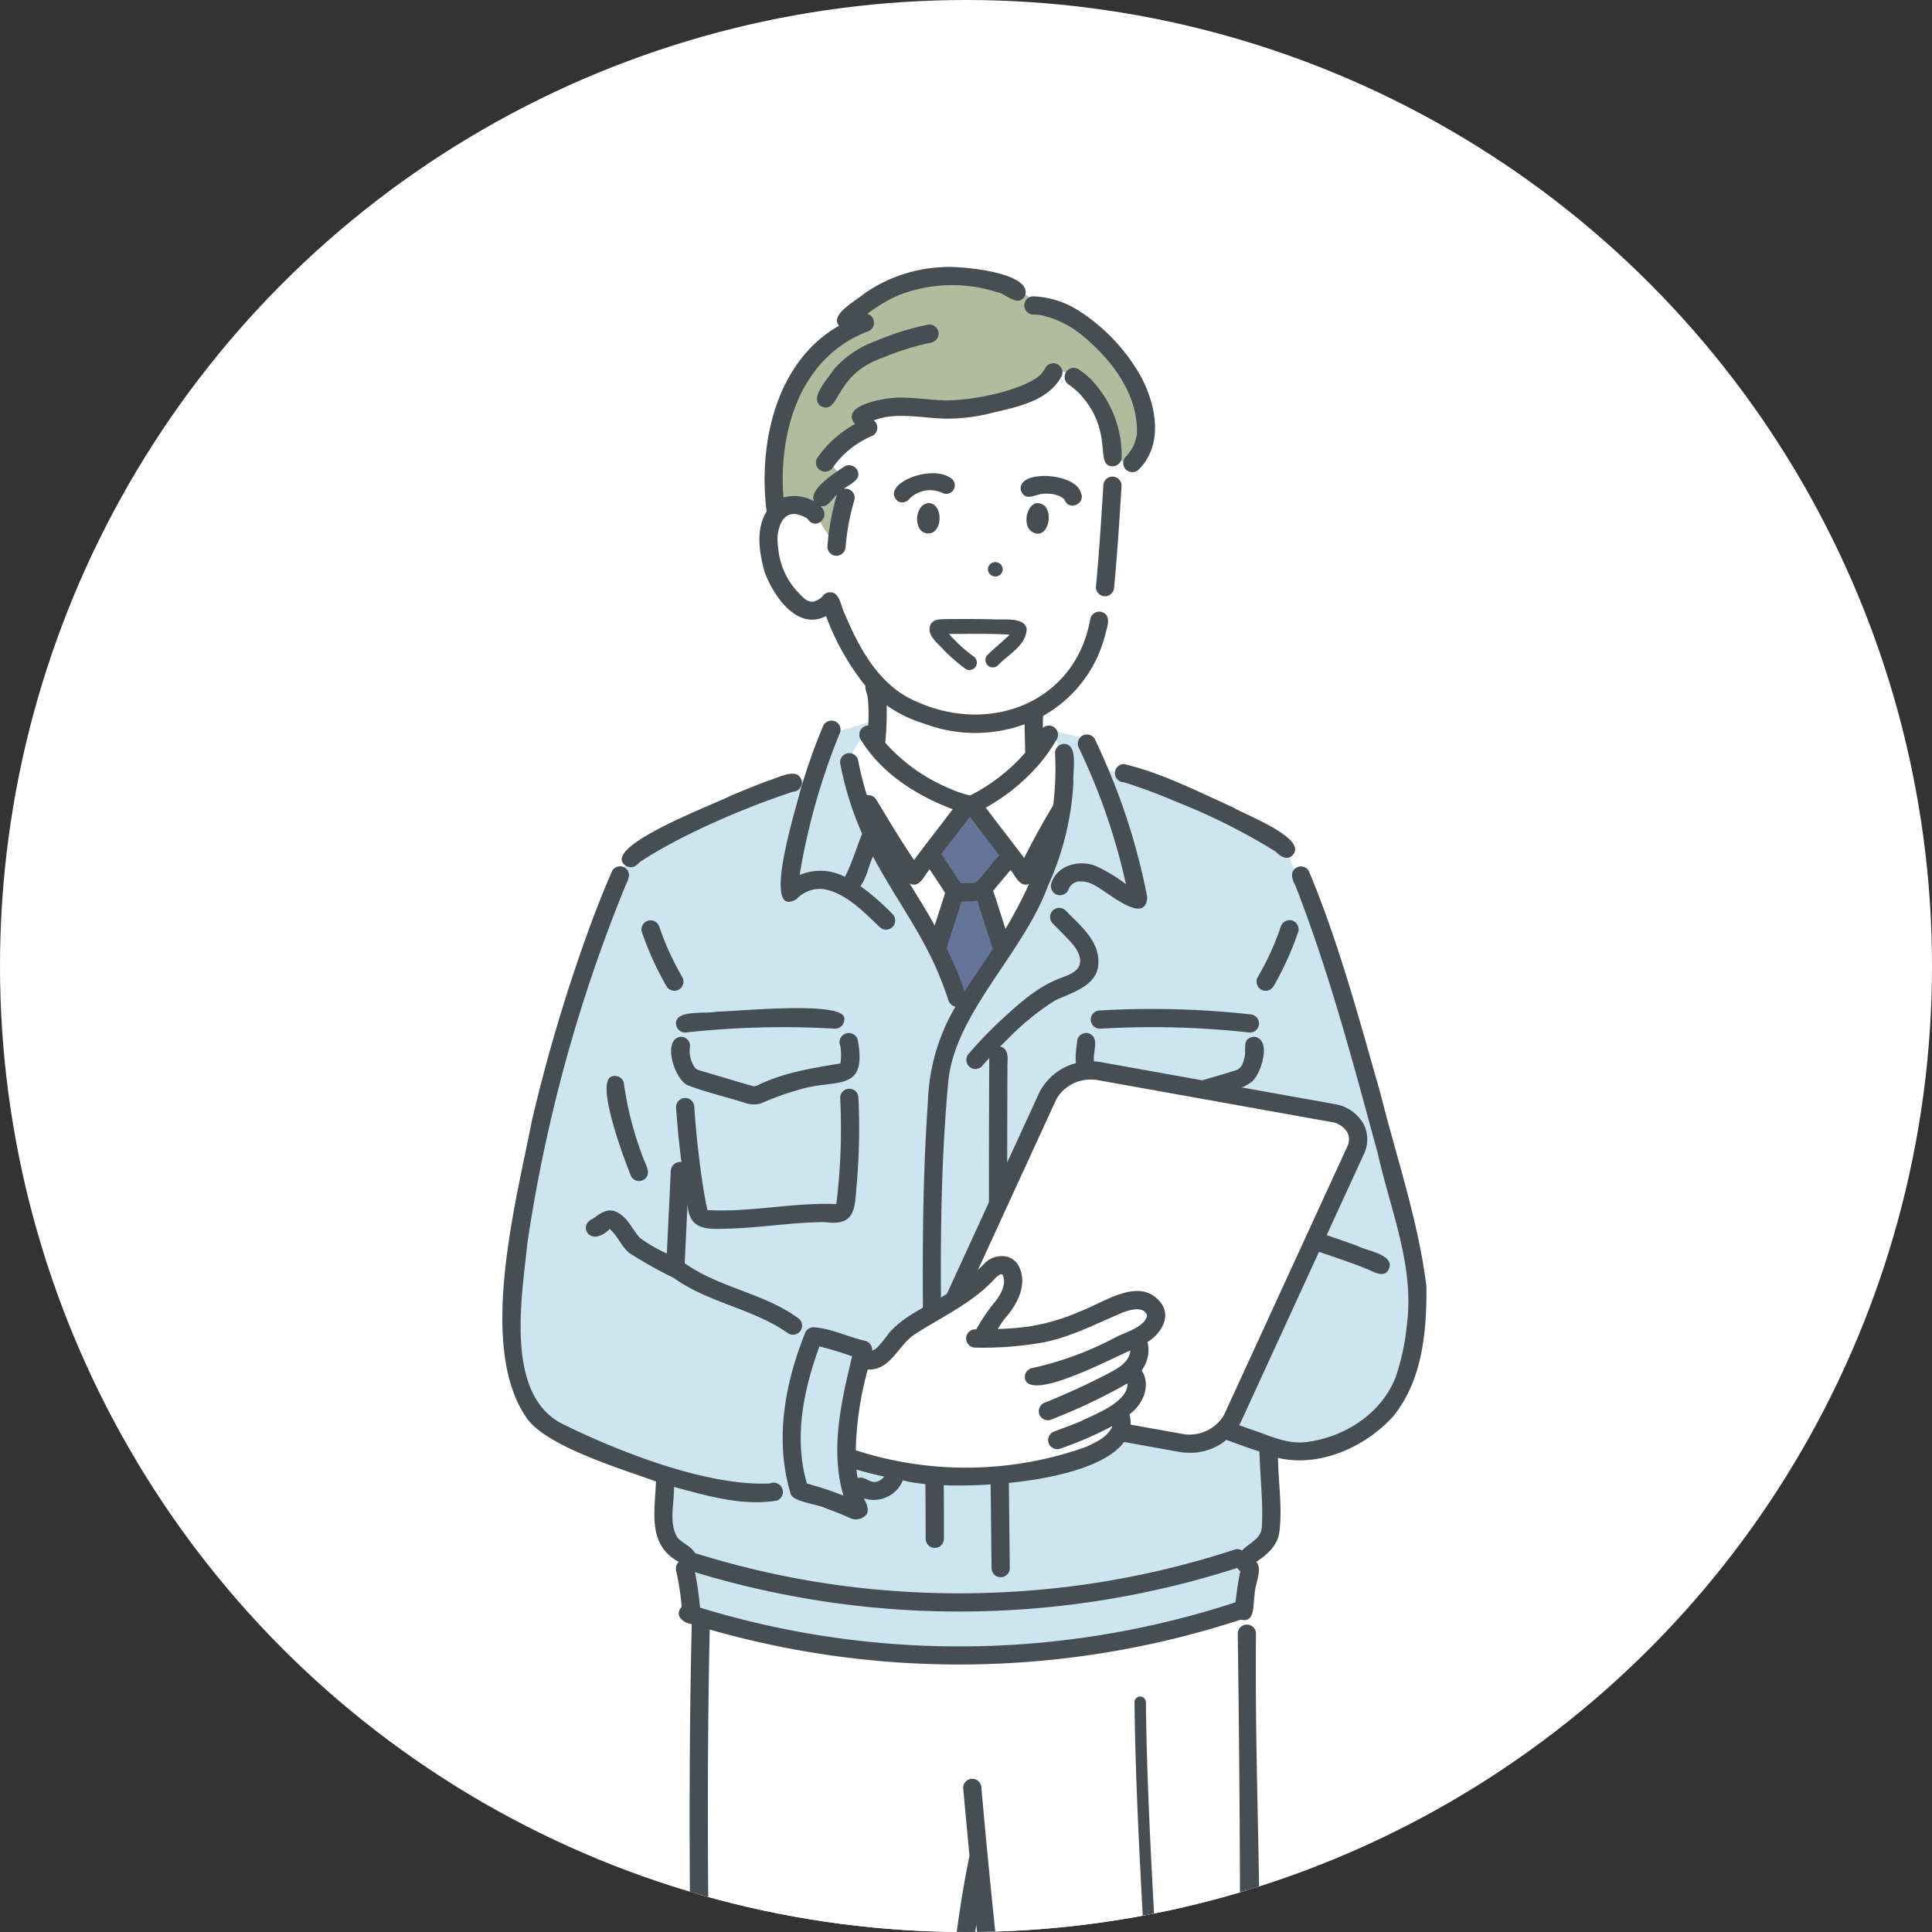
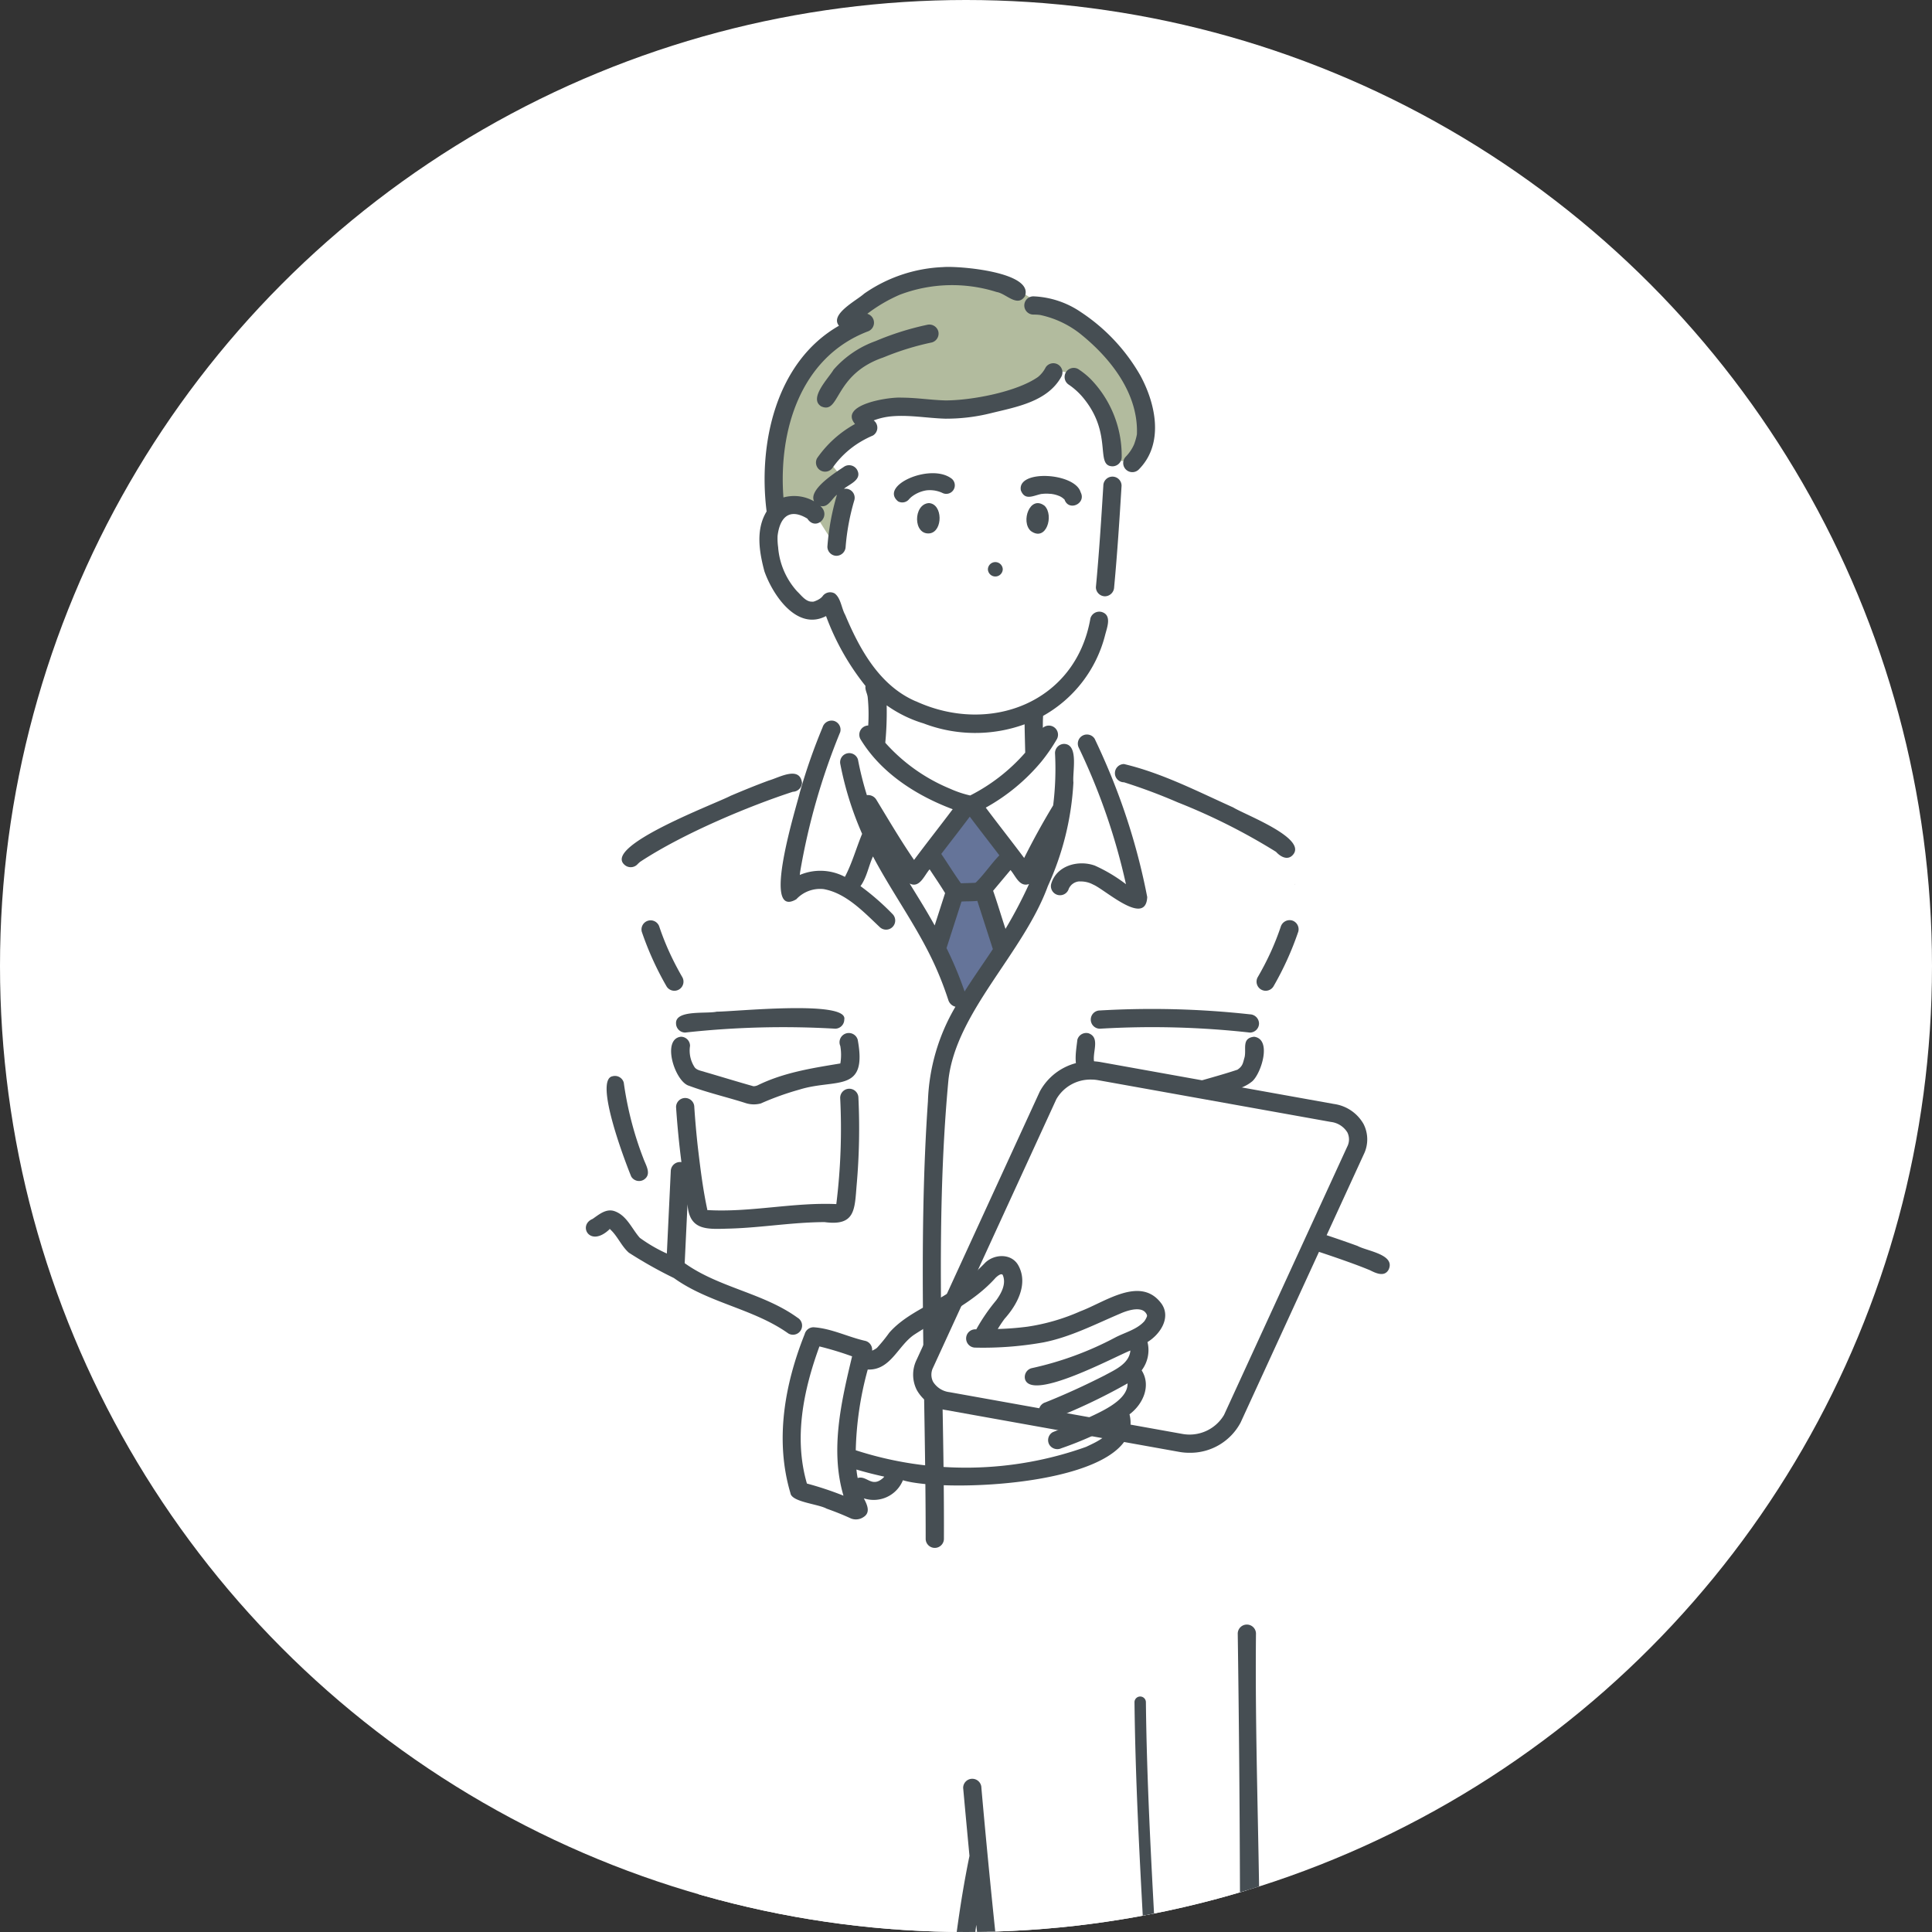
<svg xmlns="http://www.w3.org/2000/svg" width="250" height="250" viewBox="0 0 250 250">
  <rect x="0" y="0" width="250" height="250" fill="#333333" stroke="none" />
  <defs>
    <clipPath id="clip-path">
      <circle id="楕円形_141" data-name="楕円形 141" cx="125" cy="125" r="125" transform="translate(83 1250)" fill="#fff" />
    </clipPath>
  </defs>
  <g id="グループ_6753" data-name="グループ 6753" transform="translate(-12322 -14451)">
    <circle id="楕円形_137" data-name="楕円形 137" cx="125" cy="125" r="125" transform="translate(12322 14451)" fill="#fff" />
    <g id="マスクグループ_34" data-name="マスクグループ 34" transform="translate(12239 13201)" clip-path="url(#clip-path)">
      <g id="group" transform="translate(-415.027 799.995)">
        <g id="グループ_6721" data-name="グループ 6721" transform="translate(564.392 485.572)">
          <path id="パス_4080" data-name="パス 4080" d="M734.782,534.643l-1.551,16.82s.6,11.836-9.183,15.332l-.076,6.646-7.7,6.478s-8.4-2.784-12.663-8.245l-.2-7.222s-5.173-6.4-6.311-10.6c0,0-2.992,1.972-5.62-2.394s-2.814-12.916,3.807-9.922l-.373-10.715s6.349-16.6,32.488-9.486C727.4,521.339,733.622,522.072,734.782,534.643Z" transform="translate(-656.609 -511.049)" fill="#fff" />
          <path id="パス_4081" data-name="パス 4081" d="M691.148,1155.408l1.19-10.827,1.137,10.827h33.657V1110.5l-70.424.624s-.521,21.408-.56,44.286Z" transform="translate(-632.14 -940.976)" fill="#fff" />
-           <path id="パス_4082" data-name="パス 4082" d="M614.838,699.863l-6.021,1.847L607,707.193s-13.99,3.186-23.286,10.113l-2.467,2.819s-10.746,30.815-11.44,40.595-4.7,24.964,2.285,30.157a40.775,40.775,0,0,0,15.679,6.623s-2.134,6,1.976,10.1l1.369,7.963s23.193,8.248,47.352,4.608,24.151-5.045,24.151-5.045l.788-7.209s2.581.06,2.8-3.447a99.569,99.569,0,0,0-.362-10.476s10.3,3.759,16.884-7.428c6.88-11.687-4.893-43.075-6.205-47.333s-8.43-22.762-8.43-22.762-12.192-8.954-24.1-10.259l-1.395-3.865-5.192-1.273s-1.941,5.96-10.217,9.7c0,0-9.85-3.209-12.355-9.063Z" transform="translate(-568.036 -642.222)" fill="#cde4f1" />
          <path id="パス_4083" data-name="パス 4083" d="M729.786,705.372,727.73,708.8s3.82,11.2,7.9,18.551a138.192,138.192,0,0,1,6.786,14.161s7.865-9.435,9.8-15.359,4.768-13.283,1.969-20.779c0,0-2.839,5.587-10.669,8.772C743.508,714.144,734.474,710.934,729.786,705.372Z" transform="translate(-684.22 -646.23)" fill="#fff" />
          <path id="パス_4084" data-name="パス 4084" d="M770.122,739.754l-4.213,6.481,2.832,4.351-2.335,6.919,4.266,7.654,4.845-6.838-2.441-7.982,3.01-3.66L772.4,739.7Z" transform="translate(-711.997 -671.202)" fill="#657499" />
          <path id="パス_4085" data-name="パス 4085" d="M725.948,492.349a18.538,18.538,0,0,0-18.274-2.788s-5.625,2.156-6.7,5.915c0,0-5.693,1.538-8.3,10.309s-1.464,13.007-1.464,13.007,2.505-1.8,5.448.635l2.574,4.053,1.283-8.427-2-2.424,4.517-3.855-.472-2.126s.69-2.135,4.445-1.425,13.433,2.01,19.1-2.749l1.43-1.593s2.322-.8,4.6,2.532,2.071,11,5.419,8.483,2.974-6.927-1.66-12.61C732.535,495.178,728.962,492.058,725.948,492.349Z" transform="translate(-657.465 -488.303)" fill="#b2bb9e" />
        </g>
        <g id="グループ_6722" data-name="グループ 6722" transform="translate(563.027 484.55)">
          <path id="パス_4086" data-name="パス 4086" d="M749.534,586.148a1.141,1.141,0,0,0,1.514-.4c-.229.266.127-.109.22-.178a4.184,4.184,0,0,1,1.938-.846,3.887,3.887,0,0,1,2.027.313,1.107,1.107,0,0,0,1.117-1.911C753.609,581.223,747.085,584.11,749.534,586.148Zm4.812-1.394-.094-.011A.2.2,0,0,1,754.345,584.754Z" transform="translate(-698.326 -555.817)" fill="#464e53" />
          <path id="パス_4087" data-name="パス 4087" d="M814.147,586.383a2,2,0,0,1,.74.5c.553,1.555,2.841.487,2.076-.968-.733-2.548-8.257-2.969-7.733-.238.507,1.292,1.483.746,2.479.5.06-.011.45-.109.156-.029a4.675,4.675,0,0,1,1.123-.027c.06,0,.468.02.153.008a3.771,3.771,0,0,1,1.042.271Q813.973,586.305,814.147,586.383Zm.739.5c-.007-.01-.031-.04-.076-.1A.223.223,0,0,1,814.886,586.881Z" transform="translate(-742.131 -556.765)" fill="#464e53" />
          <path id="パス_4088" data-name="パス 4088" d="M812.514,600.319c2,1.457,3.029-2.02,1.784-3.26C812.4,595.605,811.167,599.121,812.514,600.319Z" transform="translate(-744.126 -566.153)" fill="#464e53" />
          <path id="パス_4089" data-name="パス 4089" d="M761.656,600.608c1.709-.263,1.694-3.81-.118-3.916C759.486,596.807,759.456,600.88,761.656,600.608Z" transform="translate(-706.335 -566.138)" fill="#464e53" />
          <path id="パス_4090" data-name="パス 4090" d="M793.646,625.624a.962.962,0,0,0,1.923,0A.962.962,0,0,0,793.646,625.624Z" transform="translate(-730.812 -586.503)" fill="#464e53" />
          <path id="パス_4091" data-name="パス 4091" d="M846.1,599.682a1.212,1.212,0,0,0,1.18-1.18c.411-4.368.693-8.746.961-13.125a1.18,1.18,0,0,0-2.36,0c-.268,4.379-.549,8.757-.961,13.125A1.184,1.184,0,0,0,846.1,599.682Z" transform="translate(-768.111 -557.067)" fill="#464e53" />
          <path id="パス_4092" data-name="パス 4092" d="M685.766,523.932c1.086,3.079,4.217,7.754,7.976,5.791a32.349,32.349,0,0,0,5.106,9.045c-.088.5.245.99.288,1.492a22.1,22.1,0,0,1,.062,3.623,1.191,1.191,0,0,0-1,1.772c2.648,4.373,7.231,7.3,11.933,9.063-1.651,2.2-3.361,4.355-5,6.562-1.74-2.532-3.295-5.187-4.892-7.811a1.243,1.243,0,0,0-1.213-.571,42.414,42.414,0,0,1-1.154-4.608,1.181,1.181,0,0,0-2.276.627,42.255,42.255,0,0,0,2.815,8.987c-.766,1.846-1.3,3.808-2.229,5.567a6.8,6.8,0,0,0-5.836-.247q.019-.2.044-.4a85.294,85.294,0,0,1,5.185-18.087,1.183,1.183,0,0,0-.824-1.452,1.217,1.217,0,0,0-1.452.824,75.809,75.809,0,0,0-2.946,8.422c-.361,1.617-5.1,16.548-.462,13.841a4.2,4.2,0,0,1,3.531-1.318c2.909.513,5.182,2.953,7.286,4.932a1.181,1.181,0,0,0,1.669-1.669,32.182,32.182,0,0,0-4.179-3.648c.815-1.111,1.042-2.591,1.617-3.842,2.666,5.051,6.144,9.66,8.382,14.939.516,1.2.969,2.423,1.374,3.662a1.285,1.285,0,0,0,.914.848,25.734,25.734,0,0,0-3.56,12.243c-1.308,18.851-.283,37.774-.291,56.65a1.181,1.181,0,0,0,2.36,0c.084-19.817-1.266-39.727.592-59.492,1.027-8.769,9.685-16.333,12.856-25.006a36.873,36.873,0,0,0,3.308-13.406c-.147-1.335.732-4.941-1.2-5a1.192,1.192,0,0,0-1.18,1.18,38.37,38.37,0,0,1-.239,6.775q-2.02,3.335-3.753,6.809c-1.635-2.189-3.332-4.33-4.968-6.517a25.309,25.309,0,0,0,7.188-5.944,22.847,22.847,0,0,0,2.015-2.921,1.183,1.183,0,0,0-1.815-1.46c-.008-.516,0-1.032.03-1.549a16.68,16.68,0,0,0,8.023-10.445c.242-.978.927-2.591-.447-3a1.2,1.2,0,0,0-1.452.824c-1.892,10.931-13.059,15.139-22.621,10.715l.043.03c-4.688-2.008-7.269-6.712-9.158-11.2-.488-.872-.545-2.135-1.352-2.762a1.2,1.2,0,0,0-1.615.423c.2-.273.049-.067,0-.011a1.741,1.741,0,0,1-.406.326q-.113.068-.231.128c-.055.028-.324.122-.045.026-.148.051-.448.207-.605.169l.137-.017c-.907.15-1.513-.762-2.1-1.318a9.622,9.622,0,0,1-2.456-5.683l.01.044a8.02,8.02,0,0,1-.081-1.556c.3-2.425,1.549-3.612,3.852-2.218,1.1,1.7,3.189-.337,1.67-1.639,1.022.276,1.471-.935,2.16-1.45a31.678,31.678,0,0,0-1.237,6.722,1.186,1.186,0,0,0,1.18,1.18,1.209,1.209,0,0,0,1.18-1.18,29.451,29.451,0,0,1,1.128-6.025,1.171,1.171,0,0,0-1.38-1.45c.781-.639,2.443-1.206,1.725-2.49a1.2,1.2,0,0,0-1.615-.423c-1.121.756-4.7,2.973-3.941,4.518a5.193,5.193,0,0,0-3.966-.5c-.65-8.615,2.167-18.1,10.872-21.467a1.2,1.2,0,0,0-.022-2.3,20.057,20.057,0,0,1,4.195-2.462,19.085,19.085,0,0,1,12.554-.352c1.211.185,2.655,2.026,3.647.548,1.208-3.154-8.584-3.951-10.586-3.776a19.181,19.181,0,0,0-10.213,3.435c-.974.891-4.489,2.664-3.261,4.153-8.179,4.675-10.471,15.277-9.362,24.031C684.613,518.535,685.1,521.421,685.766,523.932Zm18.484,24.924Zm1.776,17.865c-.487-.8-.98-1.593-1.468-2.389,1.29.66,1.9-1.065,2.588-1.836.678,1.034,1.353,2.01,2,3.075l-1.347,4.186Q706.946,568.223,706.026,566.721Zm5.315-2.188c.021.022.033.045.022.068C711.368,564.591,711.357,564.565,711.341,564.533Zm-3.03,11.519Zm6.266-2.109c-.977,1.436-1.973,2.878-2.907,4.356a47.956,47.956,0,0,0-2.338-5.61l1.937-6.02c.684-.054,1.362-.008,2.049-.092q1.005,3.12,2.009,6.24Q714.956,573.383,714.577,573.943Zm2.385-3.741c-.543-1.64-1.031-3.3-1.6-4.93q1.125-1.341,2.248-2.683c.655.737,1.155,2.248,2.4,1.809A59.257,59.257,0,0,1,716.962,570.2Zm-1.845-10.889q.527.685,1.052,1.373c-1.08,1.114-1.953,2.451-3.061,3.532,0-.011-.113.018-.08.021-.611.03-1.223.041-1.834.064-.91-1.277-1.672-2.513-2.541-3.8,1.229-1.608,2.474-3.2,3.689-4.822C713.255,556.9,714.188,558.1,715.117,559.313Zm-8.8-15.717a18.714,18.714,0,0,0,13.118.132c.014,1.222.053,2.448.08,3.669a23.737,23.737,0,0,1-7.122,5.542,13.556,13.556,0,0,1-2.6-.874,22.962,22.962,0,0,1-8.386-5.948,41.568,41.568,0,0,0,.18-4.843A16.377,16.377,0,0,0,706.314,543.6ZM689.3,516.516a.463.463,0,0,0-.079,0C689.254,516.509,689.284,516.506,689.3,516.516Zm1.055-15.179Z" transform="translate(-651.852 -484.55)" fill="#464e53" />
-           <path id="パス_4093" data-name="パス 4093" d="M776.171,653.877c-.888.87-1.868,1.645-2.761,2.512a.959.959,0,0,0,1.356,1.356c1.32-1.432,3.621-2.505,3.711-4.685-.228-1.684-3.377-1.134-4.625-1.28q-3-.049-6-.011c-.668.009-1.436.024-1.809.691-.618,1.367.967,2.415,1.732,3.34a24.689,24.689,0,0,0,2.812,2.419.959.959,0,0,0,.968-1.656,20.483,20.483,0,0,1-3.131-2.882c2.6.008,5.229-.066,7.816.092C776.215,653.806,776.191,653.841,776.171,653.877Zm-8.772-.184c.014,0,.017,0,0,0Z" transform="translate(-710.626 -606.196)" fill="#464e53" />
          <path id="パス_4094" data-name="パス 4094" d="M721.121,537.128c.022,0,.215-.031.214-.032,2.447-.295,4.891.2,7.336.267a23.844,23.844,0,0,0,5.958-.729c3.277-.8,7.261-1.488,9.043-4.706a1.181,1.181,0,0,0-2.038-1.191,3.783,3.783,0,0,1-.984,1.227C737.9,533.9,732.045,535,728.672,535c-1.9-.049-3.792-.361-5.7-.359-1.6-.109-8.141.892-6,3.41a14.465,14.465,0,0,0-4.912,4.43,1.181,1.181,0,0,0,2.038,1.191,11.808,11.808,0,0,1,3.575-3.309,13.136,13.136,0,0,1,1.609-.818,1.18,1.18,0,0,0,.107-1.958A8.735,8.735,0,0,1,721.121,537.128Z" transform="translate(-671.332 -517.731)" fill="#464e53" />
          <path id="パス_4095" data-name="パス 4095" d="M721.33,516.061a35.351,35.351,0,0,1,6.006-1.832,1.188,1.188,0,0,0,.824-1.452,1.208,1.208,0,0,0-1.452-.824,36.575,36.575,0,0,0-6.655,2.1,13.083,13.083,0,0,0-5.44,3.7c-.653,1.11-3.267,3.727-1.6,4.75,2.453,1.1,1.591-4.1,7.982-6.31-.025.011-.126.053,0,0Z" transform="translate(-671.749 -504.464)" fill="#464e53" />
          <path id="パス_4096" data-name="パス 4096" d="M832.64,536.543c3.589,4.589,1.286,8.54,3.577,8.588a1.2,1.2,0,0,0,1.18-1.18,14.217,14.217,0,0,0-4.021-10.116,9.981,9.981,0,0,0-1.624-1.3,1.181,1.181,0,0,0-1.191,2.038A8.976,8.976,0,0,1,832.64,536.543Zm1.463,2.522c0,.008.007.015.01.023Z" transform="translate(-757.252 -519.335)" fill="#464e53" />
          <path id="パス_4097" data-name="パス 4097" d="M837.6,516.373l.068.052Z" transform="translate(-762.782 -507.696)" fill="#464e53" />
          <path id="パス_4098" data-name="パス 4098" d="M812.191,500.867a6.008,6.008,0,0,1,.882.053,12.578,12.578,0,0,1,5.3,2.531l-.025-.019c3.884,3.14,7.442,7.7,7.233,12.934a7.813,7.813,0,0,1-.368,1.3,5.4,5.4,0,0,1-1.091,1.606,1.181,1.181,0,0,0,1.669,1.669c3.339-3.319,2.249-8.5.214-12.228a24.2,24.2,0,0,0-7.659-8.158,11.725,11.725,0,0,0-6.158-2.05A1.18,1.18,0,0,0,812.191,500.867Zm12.219,9.923c.017.037.037.089,0,0Z" transform="translate(-743.465 -494.704)" fill="#464e53" />
          <path id="パス_4099" data-name="パス 4099" d="M621.738,736.971a4.114,4.114,0,0,1,.412-.379l-.049.034c5.74-3.779,14.359-7.311,19.783-9.078a1.213,1.213,0,0,0,1.18-1.18c-.318-2.217-2.993-.639-4.294-.276-1.667.612-3.309,1.287-4.944,1.979-1.861.992-16.451,6.434-13.757,8.9A1.2,1.2,0,0,0,621.738,736.971Z" transform="translate(-604.287 -659.639)" fill="#464e53" />
          <path id="パス_4100" data-name="パス 4100" d="M628.613,766.672l-.023.02C628.876,766.494,628.7,766.6,628.613,766.672Z" transform="translate(-610.727 -689.738)" fill="#464e53" />
          <path id="パス_4101" data-name="パス 4101" d="M855.218,720.634a1.18,1.18,0,0,0,0,2.36,72.227,72.227,0,0,1,6.953,2.6,79.122,79.122,0,0,1,12.718,6.4c.54.6,1.455,1.153,2.145.429,2.057-2.163-6.224-5.253-7.686-6.174C864.743,724.18,860.143,721.8,855.218,720.634Zm6.813,4.9Z" transform="translate(-774.769 -656.311)" fill="#464e53" />
          <path id="パス_4102" data-name="パス 4102" d="M865.926,1193.959c-.541-9.915-1.072-19.83-1.184-29.761a.738.738,0,0,0-1.475,0c.111,9.931.643,19.845,1.184,29.761Z" transform="translate(-781.464 -978.504)" fill="#464e53" />
          <path id="パス_4103" data-name="パス 4103" d="M829.222,723.481c-2.136-.771-4.978-.015-5.653,2.377a1.181,1.181,0,0,0,2.276.627,1.615,1.615,0,0,1,1.452-.965l-.14.02a3.38,3.38,0,0,1,1.856.4c1.541.647,6.794,5.5,6.987,1.612a83.251,83.251,0,0,0-4.813-16.022q-.936-2.258-1.989-4.464a1.181,1.181,0,0,0-2.038,1.191,81.457,81.457,0,0,1,6.088,17.631A20.232,20.232,0,0,0,829.222,723.481Zm-3.031,2.466a.181.181,0,0,1,.064-.047Z" transform="translate(-752.549 -646.017)" fill="#464e53" />
-           <path id="パス_4104" data-name="パス 4104" d="M788.975,805.537a32.979,32.979,0,0,1,5.853-4.717c2.333-1.1,5.775-1.957,5.612-5.189-.107-2.789-2.495-4.619-4.271-6.482a1.181,1.181,0,0,0-1.669,1.669c.77.787,1.561,1.557,2.3,2.37.763.812,1.57,2,1.166,3.143-.462.938-1.564,1.25-2.47,1.609-3.06,1.152-5.5,3.438-7.872,5.618-1.382,1.317-2.71,2.695-3.955,4.142a1.181,1.181,0,0,0,1.669,1.669q.481-.559.979-1.1-.126,25.607.141,51.214.07,7.417.157,14.833a1.181,1.181,0,0,0,2.36,0c-.2-17.054-.346-34.109-.336-51.164q0-6.745.031-13.489c-.062-1.01.377-2.571-.947-2.88Q788.344,806.151,788.975,805.537Z" transform="translate(-723.307 -705.903)" fill="#464e53" />
          <path id="パス_4105" data-name="パス 4105" d="M645.523,838.538a1.193,1.193,0,0,0,1.18,1.18,115.878,115.878,0,0,1,19.411-.5,1.185,1.185,0,0,0,1.18-1.18c.56-2.579-14.405-1-16.485-1.026C649.522,837.324,645.433,836.731,645.523,838.538Z" transform="translate(-623.045 -740.651)" fill="#464e53" />
          <path id="パス_4106" data-name="パス 4106" d="M723.448,854.1c-.02-.1-.046-.189,0,0Z" transform="translate(-679.722 -753.331)" fill="#464e53" />
          <path id="パス_4107" data-name="パス 4107" d="M667.346,849.208a1.2,1.2,0,1,0-2.245.834l-.012-.05a6.657,6.657,0,0,1,.013,2.3c-3.653.6-7.345,1.175-10.711,2.832a1.363,1.363,0,0,1-.535.116c-2.1-.589-4.188-1.236-6.286-1.845-.444-.156-.977-.2-1.3-.576a3.928,3.928,0,0,1-.618-2.805,1.182,1.182,0,0,0-1.18-1.18c-2.544.292-.774,5.836,1.055,6.347,2.357.88,4.832,1.449,7.234,2.21a3.47,3.47,0,0,0,2.048.078,36.459,36.459,0,0,1,4.99-1.792C664.508,854.2,668.648,856.211,667.346,849.208Zm-21.375,3.121Zm19.115.019a.4.4,0,0,0-.02.138A.22.22,0,0,1,665.087,852.348Z" transform="translate(-621.362 -749.226)" fill="#464e53" />
          <path id="パス_4108" data-name="パス 4108" d="M615.839,889.674c.189,3.656,2.653,3.328,5.52,3.26,4.084-.122,8.131-.827,12.223-.838,4.009.542,3.883-1.655,4.154-4.849a83.358,83.358,0,0,0,.223-11.228,1.18,1.18,0,1,0-2.36,0,79.209,79.209,0,0,1-.5,13.746c-5.579-.247-11.1,1.1-16.681.774-.586-2.715-.9-5.325-1.23-8.083q-.291-2.615-.465-5.24a1.18,1.18,0,1,0-2.36,0q.24,3.569.693,7.118a1.2,1.2,0,0,0-1.377,1.165l-.508,10.665a19.92,19.92,0,0,1-3.5-2.035c-1.024-1.156-1.659-2.841-3.2-3.423-1.119-.433-2.056.39-2.906.977-1.954.809-.374,3.811,2.218,1.312a.187.187,0,0,1-.032-.031.342.342,0,0,1-.065-.032.145.145,0,0,1,.061.025l0-.006c.01,0,.012.014.022.017h0l.027.025.007,0c.073.048.062.053.028.035.966.868,1.449,2.172,2.43,3.03a56.315,56.315,0,0,0,5.821,3.274c4.516,3.249,10.3,3.961,14.813,7.176a1.18,1.18,0,0,0,1.191-2.038c-4.425-3.208-10.146-3.878-14.606-7.058q.185-3.872.369-7.745Zm19.422.1c.06,0,.135.005,0,0Zm-.2.129,0,0a.3.3,0,0,1,.026-.09C635.072,889.843,635.064,889.872,635.058,889.9Zm-16.637.663h0l.011.006Zm-.007-.025-.009,0C618.375,890.48,618.381,890.42,618.414,890.539Zm-12.486,2.374s0,0-.008,0Zm-.253.016c-.029-.019-.034-.029.02,0Zm.139.044h0Zm.065-.023-.02,0h0C605.967,892.941,605.979,892.942,605.879,892.949Zm.459.618a.426.426,0,0,1,.059.077S606.363,893.6,606.337,893.567Zm3.6.83,0,0C609.823,894.331,609.878,894.358,609.936,894.4Zm14.916,9.871Z" transform="translate(-591.881 -768.501)" fill="#464e53" />
          <path id="パス_4109" data-name="パス 4109" d="M843.756,837.072a1.18,1.18,0,0,0,0,2.36,114.408,114.408,0,0,1,19.411.5,1.184,1.184,0,0,0,1.18-1.18,1.212,1.212,0,0,0-1.18-1.18A115.858,115.858,0,0,0,843.756,837.072Z" transform="translate(-766.43 -740.863)" fill="#464e53" />
          <path id="パス_4110" data-name="パス 4110" d="M836.51,854.323a10.347,10.347,0,0,0,3.437.729,29.11,29.11,0,0,1,6.853,1.916c1.955,1.28,4.047.213,6.048-.354,1.76-.654,3.841-.762,5.324-1.984,1.173-1.041,2.578-5.472.24-5.768-1.635.181-.98,1.549-1.23,2.649-.221.739-.208,1.127-.923,1.614-2.21.739-4.476,1.31-6.7,2a1.27,1.27,0,0,1-1.125,0c-3.352-1.653-7.037-2.192-10.669-2.811-.431-1.236.852-3.311-.769-3.9a1.194,1.194,0,0,0-1.452.824C835.361,850.9,834.836,853.259,836.51,854.323Zm2.42-1.757a.38.38,0,0,1-.083-.012Z" transform="translate(-761.132 -749.252)" fill="#464e53" />
          <path id="パス_4111" data-name="パス 4111" d="M835.889,888.527c.105,4.219,1.97,3.545,5.293,3.594,4.958.023,10.071,1.49,14.968.524,4.856,1.416,9.7,2.875,14.465,4.576.977.351,1.952.712,2.91,1.113.745.379,1.843.89,2.381-.075.948-1.981-2.8-2.41-4.023-3.082-3.811-1.384-7.683-2.6-11.566-3.762-.118-1.975-.391-3.938-.489-5.915a1.18,1.18,0,0,0-1.374-1.155q.449-3.554.69-7.129a1.187,1.187,0,0,0-1.18-1.18,1.209,1.209,0,0,0-1.18,1.18,113.2,113.2,0,0,1-1.55,12.737c-1.295-.223-4.211-1.767-4.226.57-4.2-.226-8.383-.94-12.6-.757a79.279,79.279,0,0,1-.5-13.747,1.188,1.188,0,0,0-1.18-1.18,1.206,1.206,0,0,0-1.18,1.18A83.149,83.149,0,0,0,835.889,888.527Zm21.615,2.066c.1-.5.182-1,.262-1.508.052.541.1,1.082.143,1.624Zm-19.082-.786Z" transform="translate(-761.226 -768.501)" fill="#464e53" />
          <path id="パス_4112" data-name="パス 4112" d="M925.753,794.812a1.208,1.208,0,0,0-1.452.824,34.609,34.609,0,0,1-1.286,3.259q-.768,1.679-1.7,3.277a1.181,1.181,0,0,0,2.038,1.191,39.7,39.7,0,0,0,3.22-7.1A1.188,1.188,0,0,0,925.753,794.812Z" transform="translate(-823.576 -710.253)" fill="#464e53" />
          <path id="パス_4113" data-name="パス 4113" d="M632.671,798.852a34.562,34.562,0,0,1-1.286-3.259,1.181,1.181,0,0,0-2.276.628,39.7,39.7,0,0,0,3.221,7.1,1.181,1.181,0,0,0,2.038-1.191Q633.441,800.532,632.671,798.852Z" transform="translate(-611.066 -710.211)" fill="#464e53" />
          <path id="パス_4114" data-name="パス 4114" d="M915.141,1169.083c-.111-12.883-.611-25.765-.477-38.649a1.181,1.181,0,0,0-2.36,0q.274,19.331.3,38.649Z" transform="translate(-817.141 -953.628)" fill="#464e53" />
-           <path id="パス_4115" data-name="パス 4115" d="M778.832,1222.451h2.409c.041-.308.08-.617.122-.925.032.308.066.617.1.925h2.363q-.976-9.316-1.8-18.647a1.18,1.18,0,0,0-2.36,0q.4,4.4.818,8.8C779.814,1215.842,779.282,1219.132,778.832,1222.451Z" transform="translate(-720.034 -1006.996)" fill="#464e53" />
-           <path id="パス_4116" data-name="パス 4116" d="M582.907,848.831c-.13,3.88-1.145,8.2,2.953,10.406a1.215,1.215,0,0,0-.337,1.161,35.567,35.567,0,0,1,.718,4.652c-1.009,1.093.155,2.084,1.3,2.242-.318,13.277-.326,26.557-.2,39.838h2.368c-.128-13.048-.128-26.094.155-39.139a117.348,117.348,0,0,0,68.709-1.278c1.925.48,1.571-2.016,1.8-3.2-.023-1.274,1.084-3.276.226-4.28,1.39-.946,2.748-2.087,2.977-3.867.406-3.177-.137-6.4-.179-9.587,5.355,1.257,11.246-1.366,14.855-5.319,3.834-4.635,4.409-11.073,4.351-16.876-1.048-8.5-3.878-16.69-5.952-24.977-2.772-9.683-5.374-19.473-9.265-28.781a1.184,1.184,0,0,0-1.615-.423c-.817.508-.573,1.383-.233,2.113.019-.005.073.1.091.152l0,0c4.42,11.3,7.507,23.068,10.693,34.758,1.638,7.352,4.806,14.641,3.733,22.307a29.38,29.38,0,0,1-1.457,6.67c-1.847,4.6-6.392,7.57-11.2,8.281-2.24.394-4.363-.444-6.42-1.222a126.591,126.591,0,0,1-12.344-4.952c-1.3-.349-3.389-2.549-4.45-1a1.2,1.2,0,0,0,.423,1.615A121.81,121.81,0,0,0,661,844.962c.071,3.2.494,6.514.317,9.667-.043,1.618-1.618,2.145-2.588,3.136a1.061,1.061,0,0,0-.91-.129,114.255,114.255,0,0,1-18.784,4.438,116.7,116.7,0,0,1-32.137.229,113.552,113.552,0,0,1-18.915-4.2c-.545-.909-1.639-1.257-2.313-2.038-1.137-1.949-.377-4.385-.434-6.528,4.308,1.146,8.858,2.515,13.347,1.762a1.2,1.2,0,1,0-.9-2.228h.02c-.053,0-.192.031-.148.018-8.068.376-19.695-4.192-26.946-7.808-7.293-3.932-5.025-16.507-4.331-23.349a199.262,199.262,0,0,1,12.608-46.014c.151-.515,1.126-1.764-.029-2.529a1.189,1.189,0,0,0-1.615.424c-1.258,2.873-2.387,5.8-3.445,8.754a219.76,219.76,0,0,0-6.927,23.491c-2.04,10.517-7.1,29.3-.731,38.5C568.6,844.274,578.551,847.228,582.907,848.831Zm75.232,11.179a1.278,1.278,0,0,0,.38.422q-.4,2-.614,4.032a114.816,114.816,0,0,1-51.009,4.69,113.727,113.727,0,0,1-18.285-4,43.637,43.637,0,0,0-.653-4.583A117.418,117.418,0,0,0,658.139,860.01Z" transform="translate(-563.027 -691.673)" fill="#464e53" />
+           <path id="パス_4115" data-name="パス 4115" d="M778.832,1222.451h2.409c.041-.308.08-.617.122-.925.032.308.066.617.1.925h2.363q-.976-9.316-1.8-18.647a1.18,1.18,0,0,0-2.36,0q.4,4.4.818,8.8C779.814,1215.842,779.282,1219.132,778.832,1222.451" transform="translate(-720.034 -1006.996)" fill="#464e53" />
          <path id="パス_4117" data-name="パス 4117" d="M584.477,1029.711l-.029-.021Z" transform="translate(-578.612 -881.162)" fill="#464e53" />
          <path id="パス_4118" data-name="パス 4118" d="M921.662,1088.024c-.073.11-.035.05,0,0Z" transform="translate(-823.918 -923.602)" fill="#464e53" />
          <path id="パス_4119" data-name="パス 4119" d="M939.266,777.573c-.011,0,0,.045.089.15A.819.819,0,0,1,939.266,777.573Z" transform="translate(-836.754 -697.736)" fill="#464e53" />
          <path id="パス_4120" data-name="パス 4120" d="M938.023,896.907a1.2,1.2,0,0,0-1.615.423l-4.293,6.854a1.191,1.191,0,0,0,.423,1.615,1.2,1.2,0,0,0,1.615-.423l4.293-6.854A1.191,1.191,0,0,0,938.023,896.907Z" transform="translate(-831.438 -784.448)" fill="#464e53" />
          <path id="パス_4121" data-name="パス 4121" d="M614.034,941.469h0a.276.276,0,0,0,.04.027l-.035-.03Z" transform="translate(-600.136 -816.975)" fill="#464e53" />
          <path id="パス_4122" data-name="パス 4122" d="M613.913,941.345l-.012-.007,0,.007.011,0Z" transform="translate(-600.04 -816.882)" fill="#464e53" />
          <path id="パス_4123" data-name="パス 4123" d="M615.947,875.28a44.206,44.206,0,0,1-1.168-5.665,1.183,1.183,0,0,0-1.452-.824c-2.455.436,1.708,11.261,2.414,12.972a1.183,1.183,0,0,0,1.615.423c1.1-.694.267-1.886-.048-2.785Q616.525,877.376,615.947,875.28Z" transform="translate(-599.064 -764.069)" fill="#464e53" />
          <path id="パス_4124" data-name="パス 4124" d="M689.871,1062.26a.808.808,0,0,0-.128.017C689.786,1062.27,689.829,1062.268,689.871,1062.26Z" transform="translate(-655.218 -904.858)" fill="#464e53" />
        </g>
        <g id="グループ_6723" data-name="グループ 6723" transform="translate(616.187 587.34)">
          <path id="パス_4125" data-name="パス 4125" d="M795.942,914.354,765.8,908.947c-2.662-.477-4-2.652-2.986-4.857l15.94-34.713a6.338,6.338,0,0,1,6.653-3.128l30.141,5.406c2.662.477,4,2.652,2.986,4.857L802.6,911.226A6.338,6.338,0,0,1,795.942,914.354Z" transform="translate(-761.294 -864.975)" fill="#fff" />
          <path id="パス_4126" data-name="パス 4126" d="M793.866,912.474a7.291,7.291,0,0,1-1.288-.114l-30.141-5.406a5.225,5.225,0,0,1-3.817-2.586,4.374,4.374,0,0,1-.034-3.926l15.94-34.713a7.484,7.484,0,0,1,7.934-3.8L812.6,867.34a5.226,5.226,0,0,1,3.817,2.586,4.374,4.374,0,0,1,.034,3.925l-15.94,34.713A7.378,7.378,0,0,1,793.866,912.474Zm-12.675-48.292a5.082,5.082,0,0,0-4.52,2.533l-15.94,34.713a2.039,2.039,0,0,0-.019,1.847,2.905,2.905,0,0,0,2.141,1.356l30.142,5.406a5.181,5.181,0,0,0,5.372-2.459l15.94-34.713a2.039,2.039,0,0,0,.019-1.847,2.906,2.906,0,0,0-2.142-1.356l-30.142-5.406A4.845,4.845,0,0,0,781.191,864.182Z" transform="translate(-758.138 -861.82)" fill="#464e53" />
        </g>
        <g id="グループ_6725" data-name="グループ 6725" transform="translate(599.304 612.551)">
-           <path id="パス_4127" data-name="パス 4127" d="M728.733,970.208H731.2l2.7-3.492,7.712-4.4,4.594-3.789s2.244-.445,1.662,2.076-3.544,6.948-3.544,6.948l8.879-.547,9.506-3.783s6.887-.485,2.619,3.88l-1.746,4.947s1.195,2.05-1.148,4.9c0,0,.954,3.825-1.956,4.989s-8.536,5.141-25.413,3.2l-8.439-1.455S726.473,975.931,728.733,970.208Z" transform="translate(-718.328 -957.368)" fill="#fff" />
          <g id="グループ_6724" data-name="グループ 6724" transform="translate(0 0)">
            <path id="パス_4128" data-name="パス 4128" d="M740.584,997.949c-.129.056-.145.092-.109.08S740.55,997.978,740.584,997.949Z" transform="translate(-728.392 -986.07)" fill="#464e53" />
            <path id="パス_4129" data-name="パス 4129" d="M739,998.962a.271.271,0,0,0-.095.042A.765.765,0,0,1,739,998.962Z" transform="translate(-727.266 -986.807)" fill="#464e53" />
            <path id="パス_4130" data-name="パス 4130" d="M745.235,960.56c-2.693-3.776-7.342-.265-10.543.924a26.406,26.406,0,0,1-6.84,1.991,37.825,37.825,0,0,1-3.848.3c.275-.451.566-.893.881-1.318,1.623-1.805,3.089-4.486,1.8-6.878-.856-1.6-3.054-1.545-4.275-.411a26.364,26.364,0,0,1-6.1,4.727c-2.2,1.292-4.632,2.409-6.344,4.361a20.413,20.413,0,0,1-1.6,1.969l.02-.009a2.655,2.655,0,0,1-.474.285c.075-.011-.075.028-.112.057a.1.1,0,0,1,.018-.015l-.073.023a1.176,1.176,0,0,0-.853-1.247c-2.26-.5-4.382-1.616-6.725-1.768a1.187,1.187,0,0,0-1.145.883c-2.6,6.519-3.881,13.752-1.839,20.6.179,1.134,3.572,1.381,4.672,1.986,1.119.4,2.049.766,3.158,1.275a1.745,1.745,0,0,0,1.617-.182c.969-.6.451-1.639.045-2.424a4.083,4.083,0,0,0,5.057-2.342c5.606,1.707,31.6.653,29.32-8.53,1.744-1.3,2.831-3.7,1.573-5.691a4.334,4.334,0,0,0,.755-3.662C744.968,964.5,746.434,962.38,745.235,960.56Zm-3.555.658h0C741.475,961.265,741.62,961.222,741.68,961.218Zm-17-4.38c.019.042.031.076,0,0ZM699.31,983.774c-1.721-5.912-.445-12.089,1.618-17.743a41.651,41.651,0,0,1,4.228,1.283c-1.4,5.839-2.866,12.115-1.114,18.03A42.466,42.466,0,0,0,699.31,983.774Zm9.859-.724c-1.482,1.334-2.1-.372-3.289.012a10.3,10.3,0,0,1-.161-1.1c1.186.353,2.39.656,3.6.919C709.273,982.938,709.224,983,709.17,983.05Zm29.546-6.395.017-.071c-.655,1.246-2.061,1.857-3.277,2.434l.008,0a46.256,46.256,0,0,1-29.833.45,42.817,42.817,0,0,1,1.551-10.448c2.992.127,3.924-3.159,6.081-4.554,3.58-2.323,7.593-4.088,10.482-7.336.192-.175.692-.617.9-.354.5,1.14-.176,2.375-.844,3.295a23.9,23.9,0,0,0-2.576,3.753,1.184,1.184,0,1,0-.127,2.361,44.575,44.575,0,0,0,8.812-.675c3.475-.683,6.634-2.318,9.868-3.694l-.051.025c1.17-.539,2.891-1.019,3.472-.088a.616.616,0,0,1,.127.333c-.032.112-.094.265-.1.29.048-.126.047-.134.031-.1a2.69,2.69,0,0,1-.287.5c-.965,1.077-2.508,1.443-3.764,2.1a42.156,42.156,0,0,1-10.838,3.974,1.185,1.185,0,0,0-.824,1.452c.935,2.819,11.581-2.938,13.624-3.741-.154,1.723-2.008,2.494-3.341,3.224-2.5,1.27-5.05,2.444-7.653,3.484a1.209,1.209,0,0,0-.825,1.452,1.193,1.193,0,0,0,1.452.824,75.834,75.834,0,0,0,10-4.731c.065,2.431-4.2,3.973-6.055,4.9-1.2.514-2.44.918-3.641,1.422a1.183,1.183,0,0,0-.423,1.615,1.217,1.217,0,0,0,1.615.423c.011,0-.359.145-.148.063a46.422,46.422,0,0,0,6.682-2.9C738.8,976.449,738.74,976.55,738.716,976.656Zm2.116-5.467c.013-.066.023-.106,0,0Zm-.017.139a.183.183,0,0,1,0-.034C740.817,971.305,740.815,971.317,740.815,971.328Zm-.883-2.781c-.117.1-.043.033,0,0Z" transform="translate(-696.172 -954.35)" fill="#464e53" />
            <path id="パス_4131" data-name="パス 4131" d="M839.883,1044.913l.05-.02C839.672,1044.969,839.793,1044.943,839.883,1044.913Z" transform="translate(-800.649 -1020.224)" fill="#464e53" />
            <path id="パス_4132" data-name="パス 4132" d="M852.382,1035.652c.039-.1.047-.2,0,0Z" transform="translate(-809.821 -1013.417)" fill="#464e53" />
          </g>
        </g>
      </g>
    </g>
  </g>
</svg>